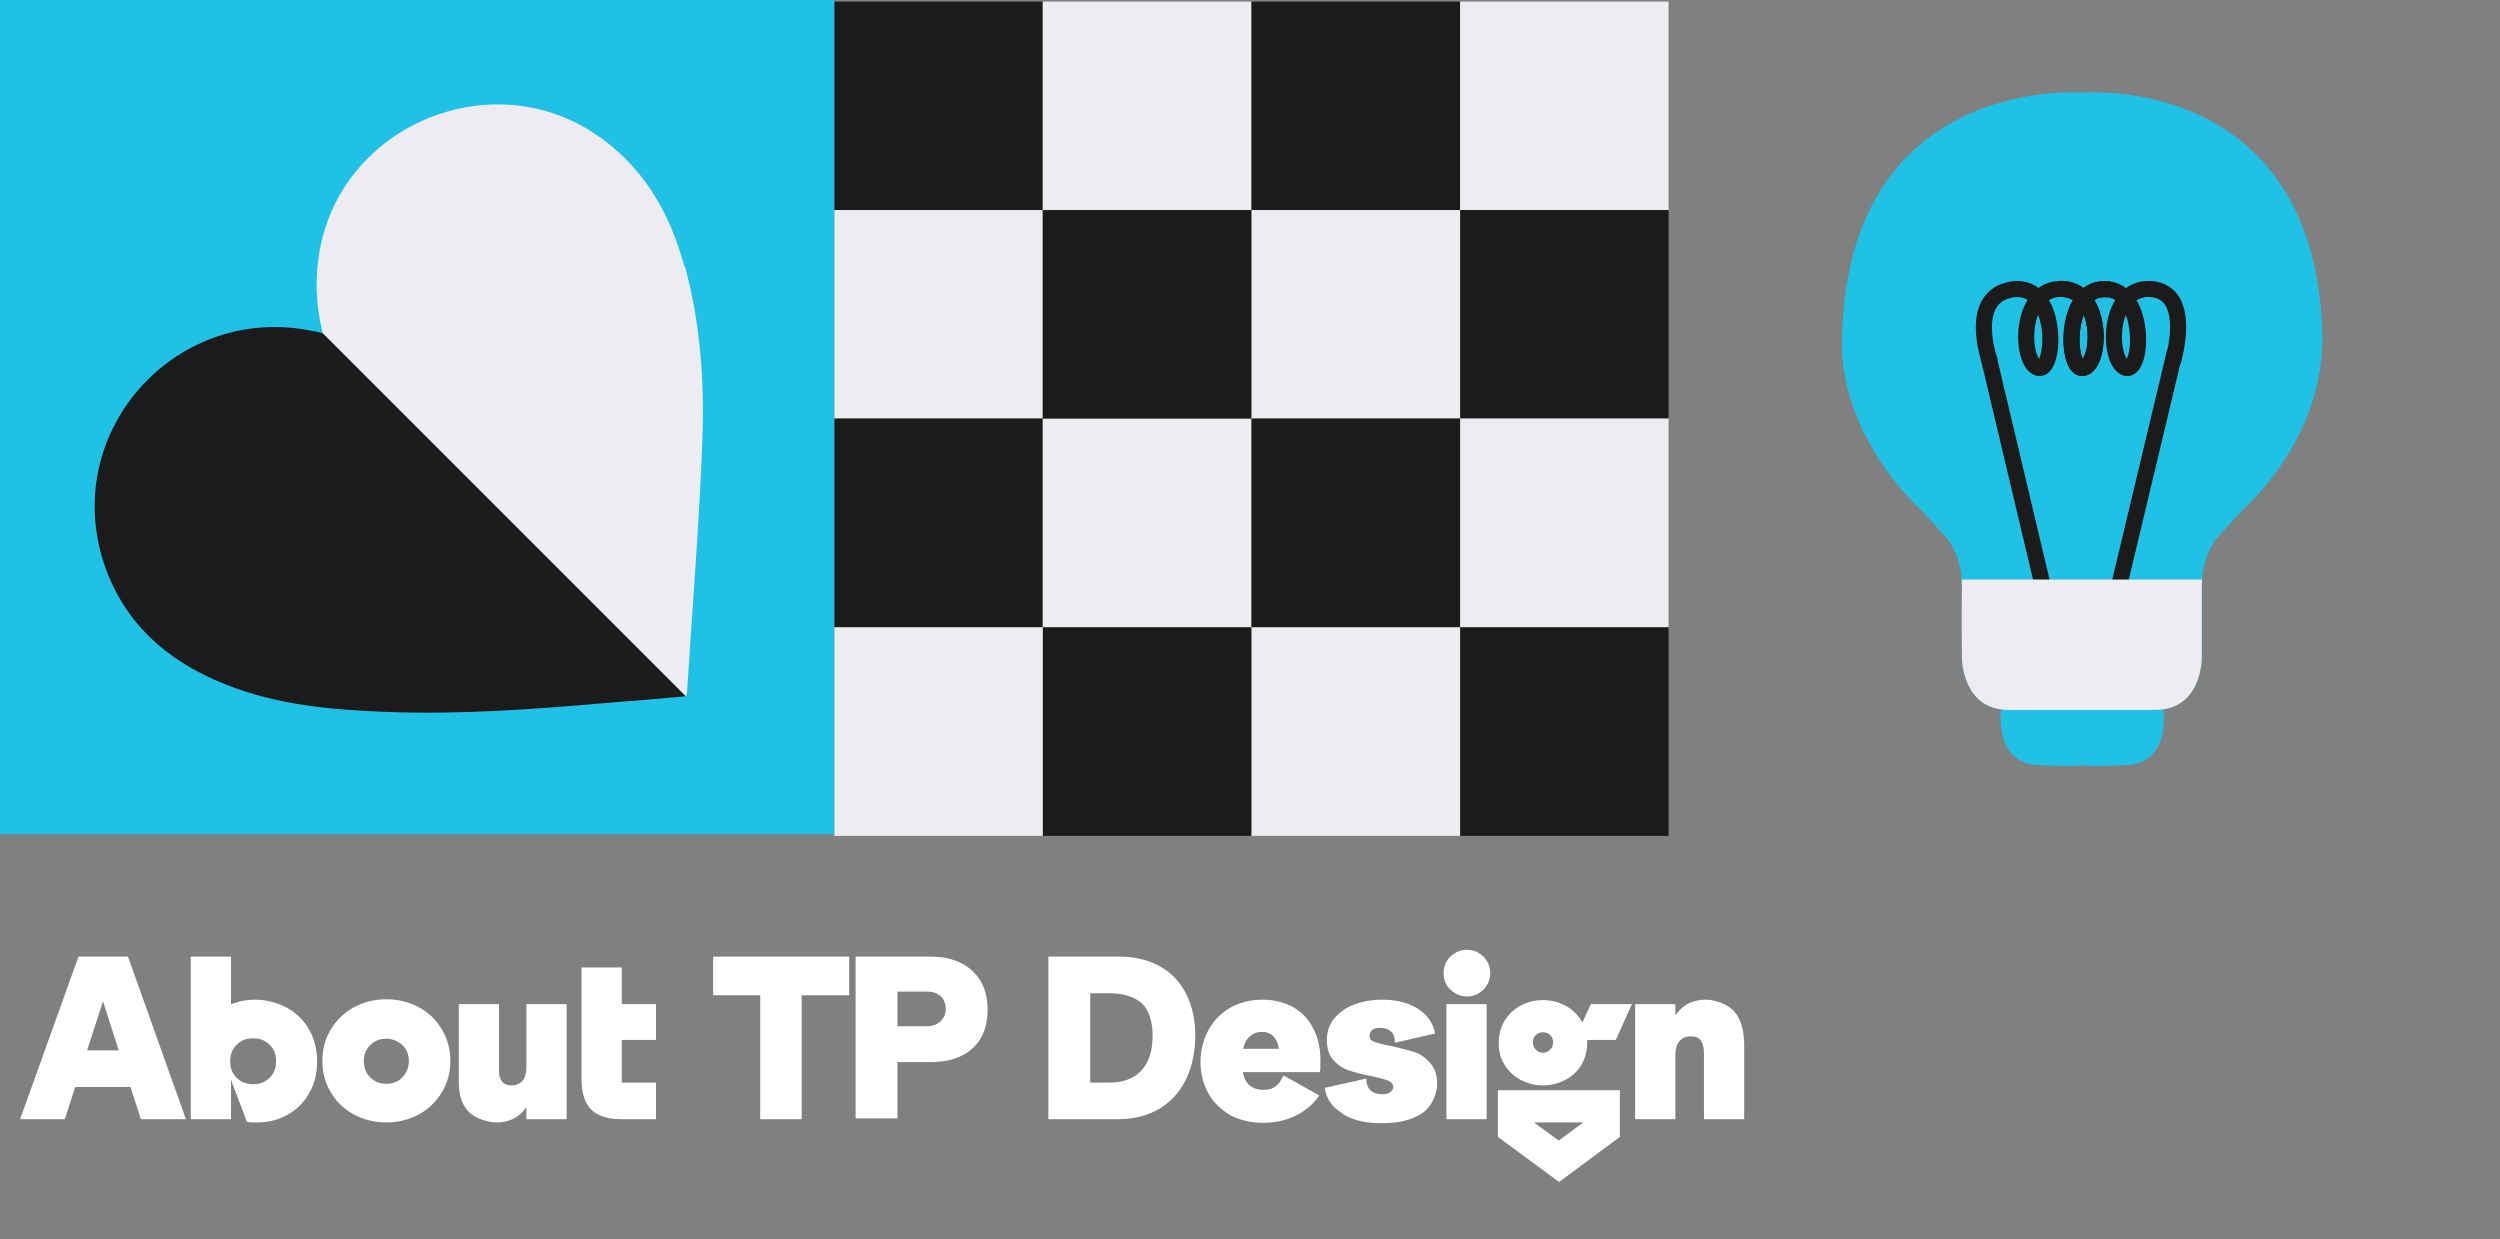
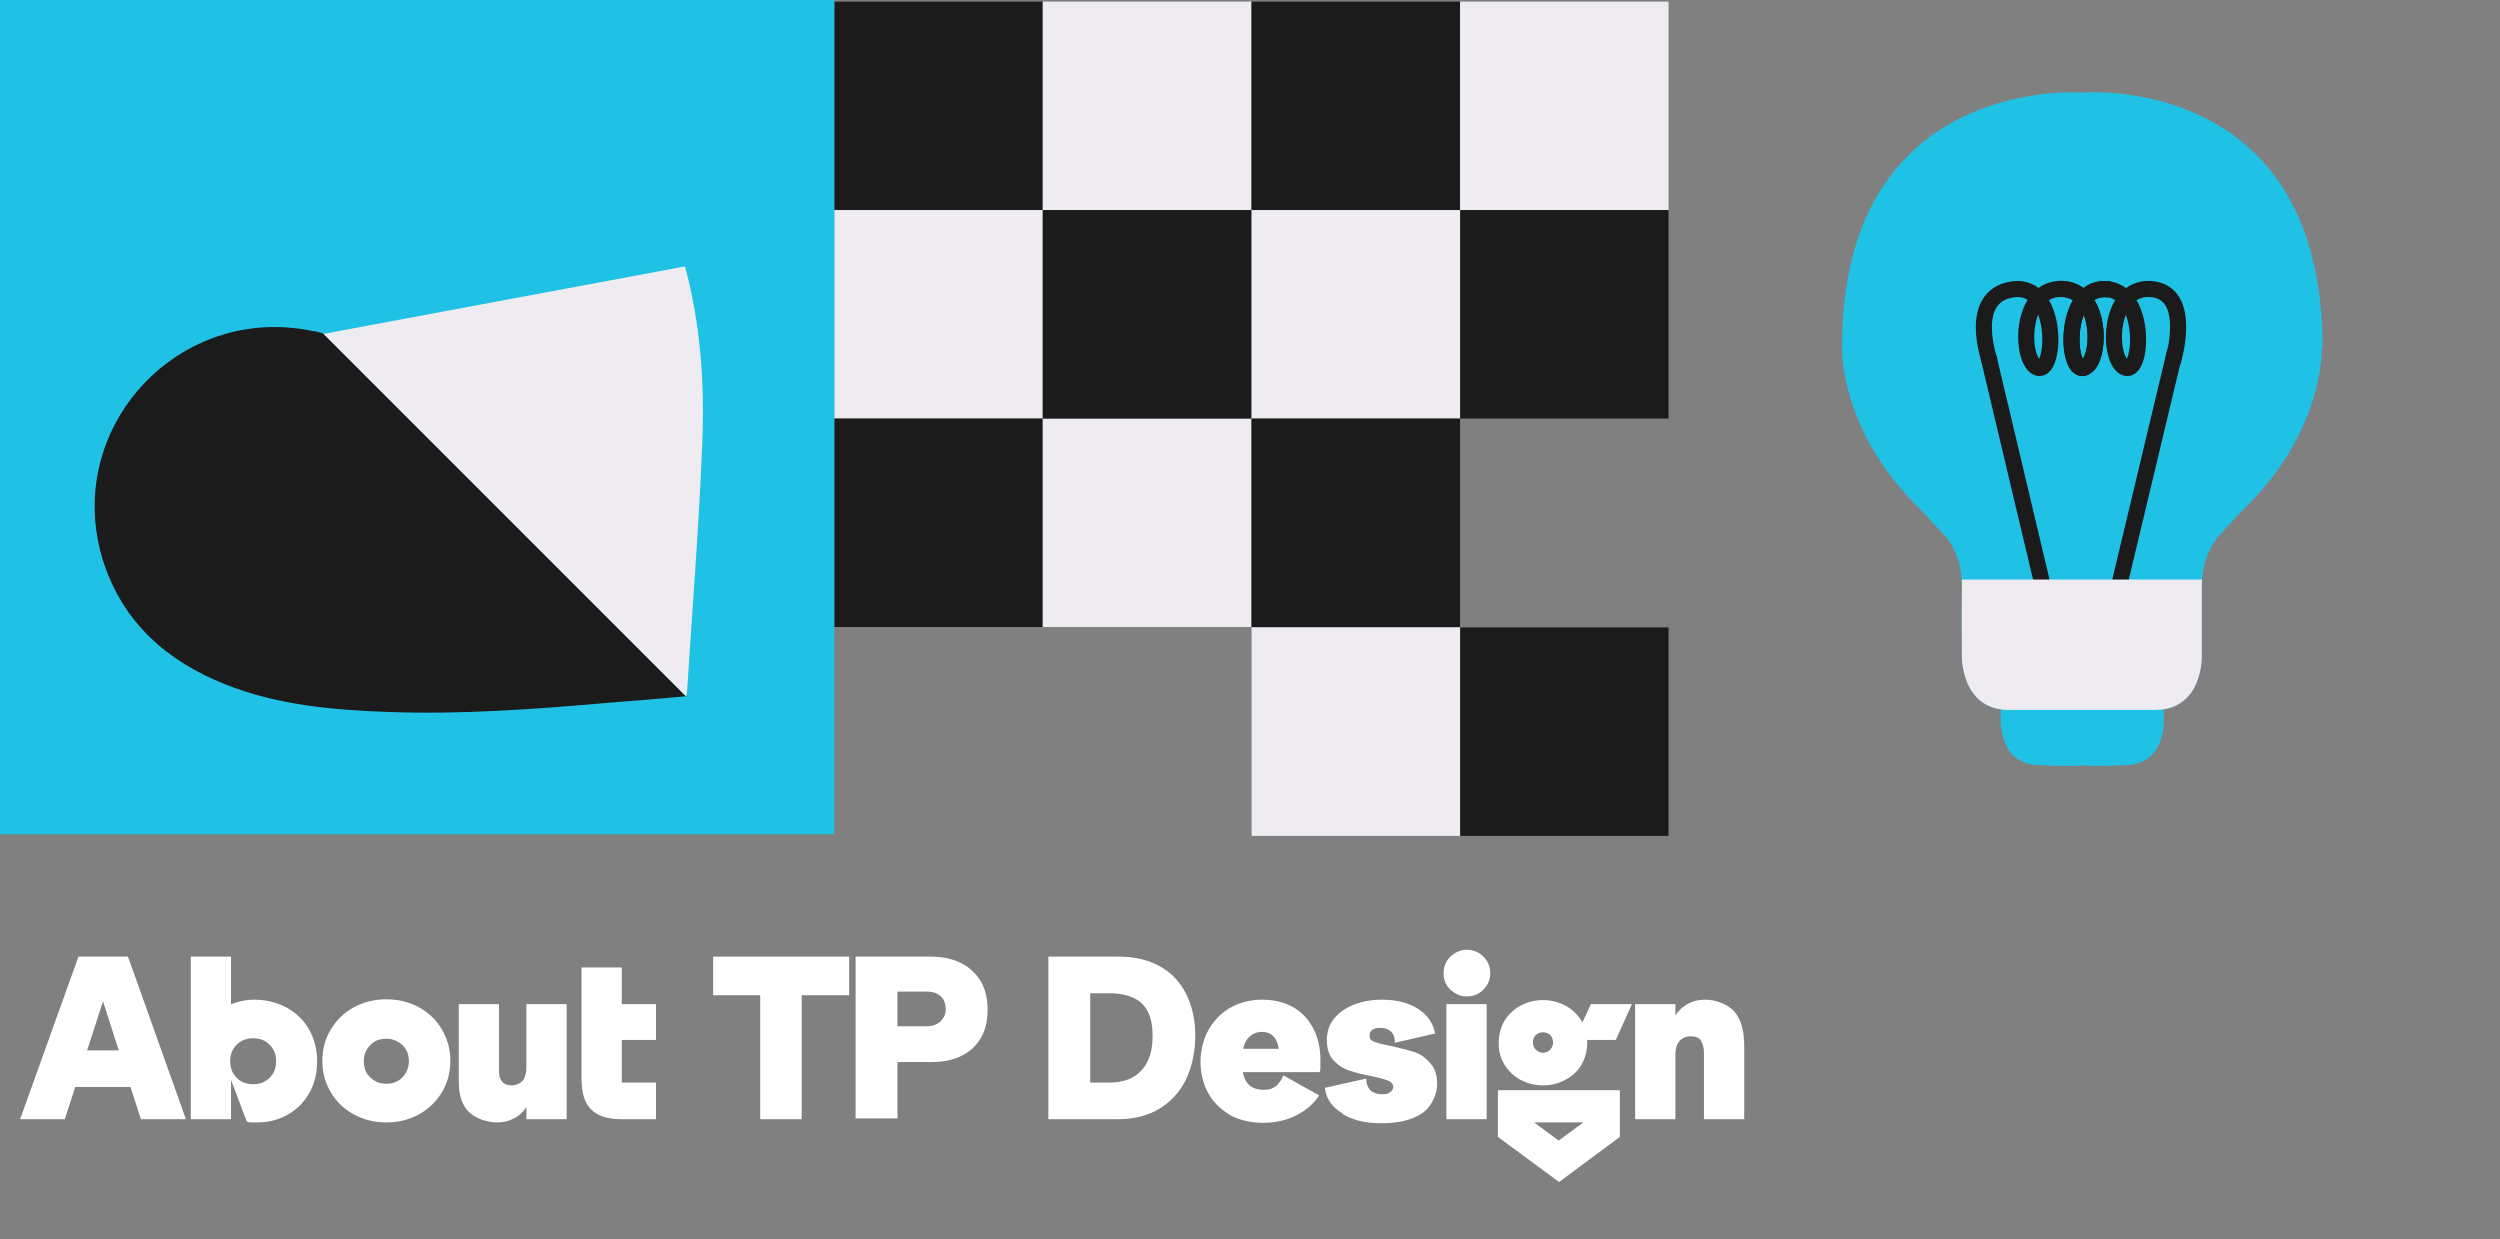
<svg xmlns="http://www.w3.org/2000/svg" id="Layer_1" version="1.1" viewBox="0 0 621.2 307.9">
  <rect x="0" y="0" width="621.2" height="307.9" fill="#808080" stroke="none" />
  <defs>
    <style>
      .st0, .st1 {
        fill: none;
      }

      .st2 {
        fill: #eeecf1;
      }

      .st3 {
        fill: #1fc2e5;
      }

      .st1 {
        stroke: #1b1b1b;
        stroke-miterlimit: 10;
        stroke-width: 4px;
      }

      .st4 {
        fill: #fff;
      }

      .st5 {
        clip-path: url(#clippath);
      }

      .st6 {
        fill: #1b1b1b;
      }
    </style>
    <clipPath id="clippath">
      <path class="st0" d="M577.1,86.2c0-68.3-59.7-63.2-59.7-63.2,0,0-59.7-4.7-59.7,63.2,0,0-.9,20.9,19.9,40.8l5.8,6.3s4.2,4.3,4.1,12.4,0,17.6,0,17.6c0,0-.1,13,11.5,13.1,11.7,0,18.3,0,18.3,0h18.3c11.7-.1,11.5-13.1,11.5-13.1,0,0,0-9.4,0-17.6,0-8.1,4.1-12.4,4.1-12.4l5.8-6.3c20.9-19.9,19.9-40.8,19.9-40.8h.2Z" />
    </clipPath>
  </defs>
  <g>
    <path class="st4" d="M19.5,237.7h12.3l14.4,40.4h-11.2l-10.5-32.7h2.2l-10.6,32.7H5l14.5-40.4h0ZM32.1,261l2.8,9.1h-18.6l2.9-9.1h12.9Z" />
    <path class="st4" d="M47.4,237.7h10v22l-1,4.1,1,3v11.3h-10v-40.4h0ZM61.3,278.6l-5.7-15h-8c0-2.5.7-5,2.1-7.3,1.4-2.3,3.3-4.3,5.7-5.7,2.4-1.5,5.1-2.2,7.9-2.2s5.6.7,8,2c2.3,1.3,4.2,3.1,5.5,5.4s2,5,2,7.9-.6,5.5-1.9,7.8-3,4.1-5.3,5.4c-2.2,1.3-4.8,2-7.6,2s-1.8,0-2.9-.3h.2ZM67,267.8c1.1-1.1,1.6-2.4,1.6-4.1s-.5-3-1.6-4.1-2.4-1.6-4.1-1.6-3,.5-4.1,1.6-1.6,2.4-1.6,4.1.5,3,1.6,4.1,2.4,1.6,4.1,1.6,3-.5,4.1-1.6Z" />
    <path class="st4" d="M87.9,276.9c-2.4-1.3-4.3-3.1-5.7-5.5-1.4-2.3-2.1-4.9-2.1-7.8s.7-5.5,2.1-7.8,3.3-4.2,5.7-5.5c2.4-1.3,5.1-2,8.1-2s5.7.7,8.1,2,4.3,3.1,5.7,5.5c1.4,2.4,2.1,4.9,2.1,7.8s-.7,5.5-2.1,7.8-3.3,4.2-5.7,5.5c-2.4,1.3-5.1,2-8.1,2s-5.7-.7-8.1-2ZM100,267.7c1-1.1,1.6-2.4,1.6-4s-.5-3-1.6-4-2.4-1.6-4-1.6-3,.5-4,1.6c-1.1,1.1-1.6,2.4-1.6,4s.5,3,1.6,4c1.1,1.1,2.4,1.6,4,1.6s2.9-.5,4-1.6Z" />
    <path class="st4" d="M116.5,276.3c-1.7-1.7-2.5-4.2-2.5-7.4v-19.4h10v16.9c0,1,.3,1.8.8,2.4s1.3.9,2.3.9,2.1-.4,2.8-1.2c.6-.8.9-1.9.9-3.3v-15.7h10v28.6h-10v-6.6l1.1,1.4c-.7,1.9-1.8,3.4-3.2,4.4-1.4,1-3.2,1.6-5.3,1.6s-5.2-.9-6.9-2.6h0Z" />
    <path class="st4" d="M146.9,275.7c-1.6-1.6-2.4-4.1-2.4-7.6v-27.7h10v32.3l-3.7-3.7h12.2v9.1h-8.5c-3.5,0-6-.8-7.6-2.4ZM147.9,249.5h15.1v8.9h-15.1v-8.9Z" />
    <path class="st4" d="M177.2,237.7h33.8v9.6h-33.8v-9.6ZM188.9,239.3h10.3v38.8h-10.3v-38.8Z" />
    <path class="st4" d="M212.5,237.7h18.8c3,0,5.6.6,7.7,1.7,2.1,1.1,3.7,2.7,4.8,4.6,1.1,2,1.6,4.3,1.6,6.9s-.5,4.9-1.6,6.9c-1.1,1.9-2.7,3.5-4.8,4.5-2.1,1.1-4.7,1.6-7.7,1.6h-14.9v-8.9h13.9c1.4,0,2.5-.4,3.4-1.2.8-.8,1.3-1.8,1.3-3s-.4-2.5-1.2-3.2c-.8-.8-2-1.2-3.4-1.2h-13.9l6.5-5.7v37.2h-10.4v-40.4.2Z" />
    <path class="st4" d="M260.6,237.7h17.3c4,0,7.4.8,10.3,2.4,2.9,1.6,5,3.9,6.5,6.8,1.5,3,2.3,6.4,2.3,10.4s-.8,7.8-2.3,10.9-3.7,5.5-6.6,7.3c-2.9,1.7-6.3,2.6-10.3,2.6h-17.3v-40.4h.1ZM265,269h10.6c3.5,0,6.2-1,8-3,1.9-2,2.8-4.9,2.8-8.6s-.9-6.4-2.7-8.1c-1.8-1.6-4.5-2.5-8.1-2.5h-10.6l5.9-6.4v35l-5.9-6.4h0Z" />
    <path class="st4" d="M305.4,276.9c-2.3-1.4-4.1-3.2-5.3-5.5s-1.8-4.9-1.8-7.6.7-5.6,2-7.9c1.3-2.3,3.1-4.2,5.4-5.5s5-2,7.9-2,5.4.6,7.6,1.8,3.9,3,5.1,5.3c1.2,2.3,1.8,4.9,1.8,7.9s0,2.1-.2,3h-23.4v-5.8h15.5l-2.4,2.9c.3-1.4.3-2.6,0-3.7s-.7-1.9-1.4-2.5c-.7-.6-1.6-.9-2.6-.9-1.5,0-2.7.6-3.6,1.7-.9,1.2-1.3,2.7-1.3,4.6v2c0,2.1.5,3.6,1.4,4.6s2.2,1.5,3.8,1.5,2.3-.3,3.1-.9c.8-.6,1.4-1.5,1.9-2.7l8.9,5c-1.4,2.1-3.4,3.8-5.8,5s-5.2,1.8-8.2,1.8-6-.7-8.3-2h-.1Z" />
    <path class="st4" d="M333.5,276.6c-2.5-1.5-4-3.6-4.3-6.3l10.3-2.3c0,1.4.4,2.3,1.1,3,.7.6,1.7.9,2.9.9s1.4-.2,1.9-.5.8-.8.8-1.3-.4-1.3-1.3-1.6c-.8-.3-2.2-.7-4.1-1.1-2.2-.4-4.1-.9-5.6-1.4s-2.8-1.4-3.9-2.6-1.6-2.9-1.6-5,.6-3.8,1.8-5.3c1.2-1.5,2.9-2.7,5-3.5s4.4-1.2,6.9-1.2c3.7,0,6.7.8,9,2.3s3.7,3.5,4.2,6.1l-10,2.3c0-1.3-.3-2.2-1-2.8-.6-.6-1.5-.9-2.6-.9s-1.6.2-2,.5c-.5.3-.7.8-.7,1.5s.4,1.2,1.3,1.5c.8.3,2.2.7,4,1,2.3.5,4.2,1,5.8,1.5s2.9,1.5,4,2.8c1.2,1.3,1.7,3,1.7,5.2s-1.2,5.5-3.7,7.2-5.9,2.5-10.1,2.5-7.2-.8-9.7-2.3v-.2Z" />
    <path class="st4" d="M360.4,245.9c-1.2-1.1-1.7-2.5-1.7-4.1s.6-3,1.7-4.1c1.2-1.1,2.5-1.7,4.1-1.7s3,.6,4.1,1.7,1.7,2.5,1.7,4.1-.6,3-1.7,4.1-2.5,1.7-4.1,1.7-2.9-.6-4.1-1.7ZM359.4,249.5h10v28.6h-10v-28.6Z" />
    <path class="st4" d="M372.2,282.5v-11.6h30.3v11.6l-15.1,11.2-15.2-11.2h0ZM377.8,268.3c-1.7-.9-3-2.2-4-3.8-1-1.6-1.4-3.4-1.4-5.4s.5-3.8,1.4-5.4c1-1.6,2.3-2.9,4-3.8,1.7-.9,3.5-1.4,5.6-1.4s3.9.5,5.6,1.4,3,2.2,4,3.8,1.4,3.4,1.4,5.4-.5,3.8-1.4,5.4-2.3,2.9-4,3.8-3.5,1.4-5.6,1.4-3.9-.5-5.6-1.4ZM378.3,276.8l12,8.8h-6l12-8.8.7,2.1h-19.4l.7-2.1h0ZM385.2,260.8c.5-.5.7-1.1.7-1.8s-.2-1.3-.7-1.8-1.1-.7-1.8-.7-1.3.2-1.8.7-.7,1.1-.7,1.8.2,1.3.7,1.8,1.1.8,1.8.8,1.3-.3,1.8-.8ZM405.5,249.5l-4,8.9h-10.3l4.1-8.9h10.2,0Z" />
    <path class="st4" d="M406.3,249.5h10v6.5l-1.2-1.3c.8-2.1,1.9-3.6,3.4-4.7,1.5-1.1,3.3-1.6,5.4-1.6s5.3,1,7,2.9,2.5,4.8,2.5,8.5v18.3h-10v-16.4c0-1.4-.3-2.5-.8-3.2s-1.4-1-2.5-1-2.1.4-2.8,1.2c-.7.8-1,2-1,3.4v16h-10v-28.6h0Z" />
  </g>
  <rect class="st0" x="413.8" y="0" width="207.3" height="207.3" />
  <path class="st3" d="M577.1,86.2c0-68.3-59.7-63.2-59.7-63.2,0,0-59.7-4.7-59.7,63.2,0,0-.9,20.9,19.9,40.8l5.8,6.3s4.2,4.3,4.1,12.4c-.1,8.1,0,17.6,0,17.6,0,0-.1,13,11.5,13.1,11.7.1,18.3,0,18.3,0h18.3c11.7-.1,11.5-13.1,11.5-13.1,0,0,0-9.4,0-17.6,0-8.1,4.1-12.4,4.1-12.4l5.8-6.3c20.9-19.9,19.9-40.8,19.9-40.8h.2Z" />
  <line class="st1" x1="494.1" y1="88.7" x2="508.5" y2="149.4" />
  <g>
    <g>
      <path class="st1" d="M494.5,90s-6-16.4,5.6-18.1,10.8,20.9,6.3,19.5-4.8-20.2,6.2-19.6" />
      <path class="st1" d="M524.1,71.9c-11.6-1.7-10.8,20.9-6.3,19.5s4.8-20.2-6.2-19.6" />
      <path class="st1" d="M524.1,71.9c-11.6-1.4-10.8,20.9-6.3,19.5s4.8-20.2-6.2-19.6" />
      <path class="st1" d="M521.9,71.9c11.6-1.5,10.8,20.9,6.3,19.5s-4.8-20.2,6.2-19.6" />
      <path class="st1" d="M539.9,89.9s5.4-17.4-5.6-18.1" />
    </g>
    <line class="st1" x1="540.5" y1="87.1" x2="526" y2="147.8" />
  </g>
  <g>
    <rect class="st6" x="207.3" y=".4" width="51.8" height="51.8" />
    <rect class="st2" x="259.1" y=".4" width="51.8" height="51.8" />
    <rect class="st6" x="311" y=".4" width="51.8" height="51.8" />
    <rect class="st2" x="362.8" y=".4" width="51.8" height="51.8" />
    <rect class="st6" x="362.8" y="52.2" width="51.8" height="51.8" />
    <rect class="st2" x="207.3" y="52.2" width="51.8" height="51.8" />
    <rect class="st6" x="207.3" y="104" width="51.8" height="51.8" />
-     <rect class="st2" x="362.8" y="104" width="51.8" height="51.8" />
    <rect class="st6" x="362.8" y="155.9" width="51.8" height="51.8" />
    <rect class="st2" x="311" y="155.9" width="51.8" height="51.8" />
-     <rect class="st6" x="259.1" y="155.9" width="51.8" height="51.8" />
-     <rect class="st2" x="207.3" y="155.9" width="51.8" height="51.8" />
    <rect class="st2" x="259.1" y="104" width="51.8" height="51.8" />
    <rect class="st2" x="311" y="52.2" width="51.8" height="51.8" />
    <rect class="st6" x="311" y="104" width="51.8" height="51.8" />
    <rect class="st6" x="259.1" y="52.2" width="51.8" height="51.8" />
  </g>
  <rect class="st3" y="0" width="207.3" height="207.3" />
  <path class="st6" d="M80.3,82.8l90.2,90.2h0c-6.3.6-12.6,1.1-19,1.6-18.4,1.6-36.8,3-55.3,2.3-13.7-.5-27.2-1.7-40.1-6.8-14.6-5.8-25.6-15.4-30.5-30.8-10.2-32.8,18.7-64.2,52.3-57,.6,0,1.3.3,2.3.5h.1Z" />
-   <path class="st2" d="M170.2,66.2c3.9,14.4,4.9,29.1,4.3,43.8-.8,20.7-2.5,41.5-3.8,62.2,0,.2-.1.4-.3.8l-90.2-90.2h0c-1.9-7.7-2-15-.4-22.4,6.7-29.8,42.3-44.1,67.8-27.3,12,7.9,18.7,19.4,22.4,32.9v.2Z" />
+   <path class="st2" d="M170.2,66.2c3.9,14.4,4.9,29.1,4.3,43.8-.8,20.7-2.5,41.5-3.8,62.2,0,.2-.1.4-.3.8l-90.2-90.2h0v.2Z" />
  <path class="st3" d="M537.6,176.4h-40.4s-1.7,13.2,9.1,13.7c10.9.5,11.1,0,11.1,0,0,0,.2.5,11.1,0,10.9-.5,9.1-13.7,9.1-13.7h0Z" />
  <g class="st5">
    <rect class="st2" x="479.7" y="144" width="75.5" height="39.4" />
  </g>
</svg>